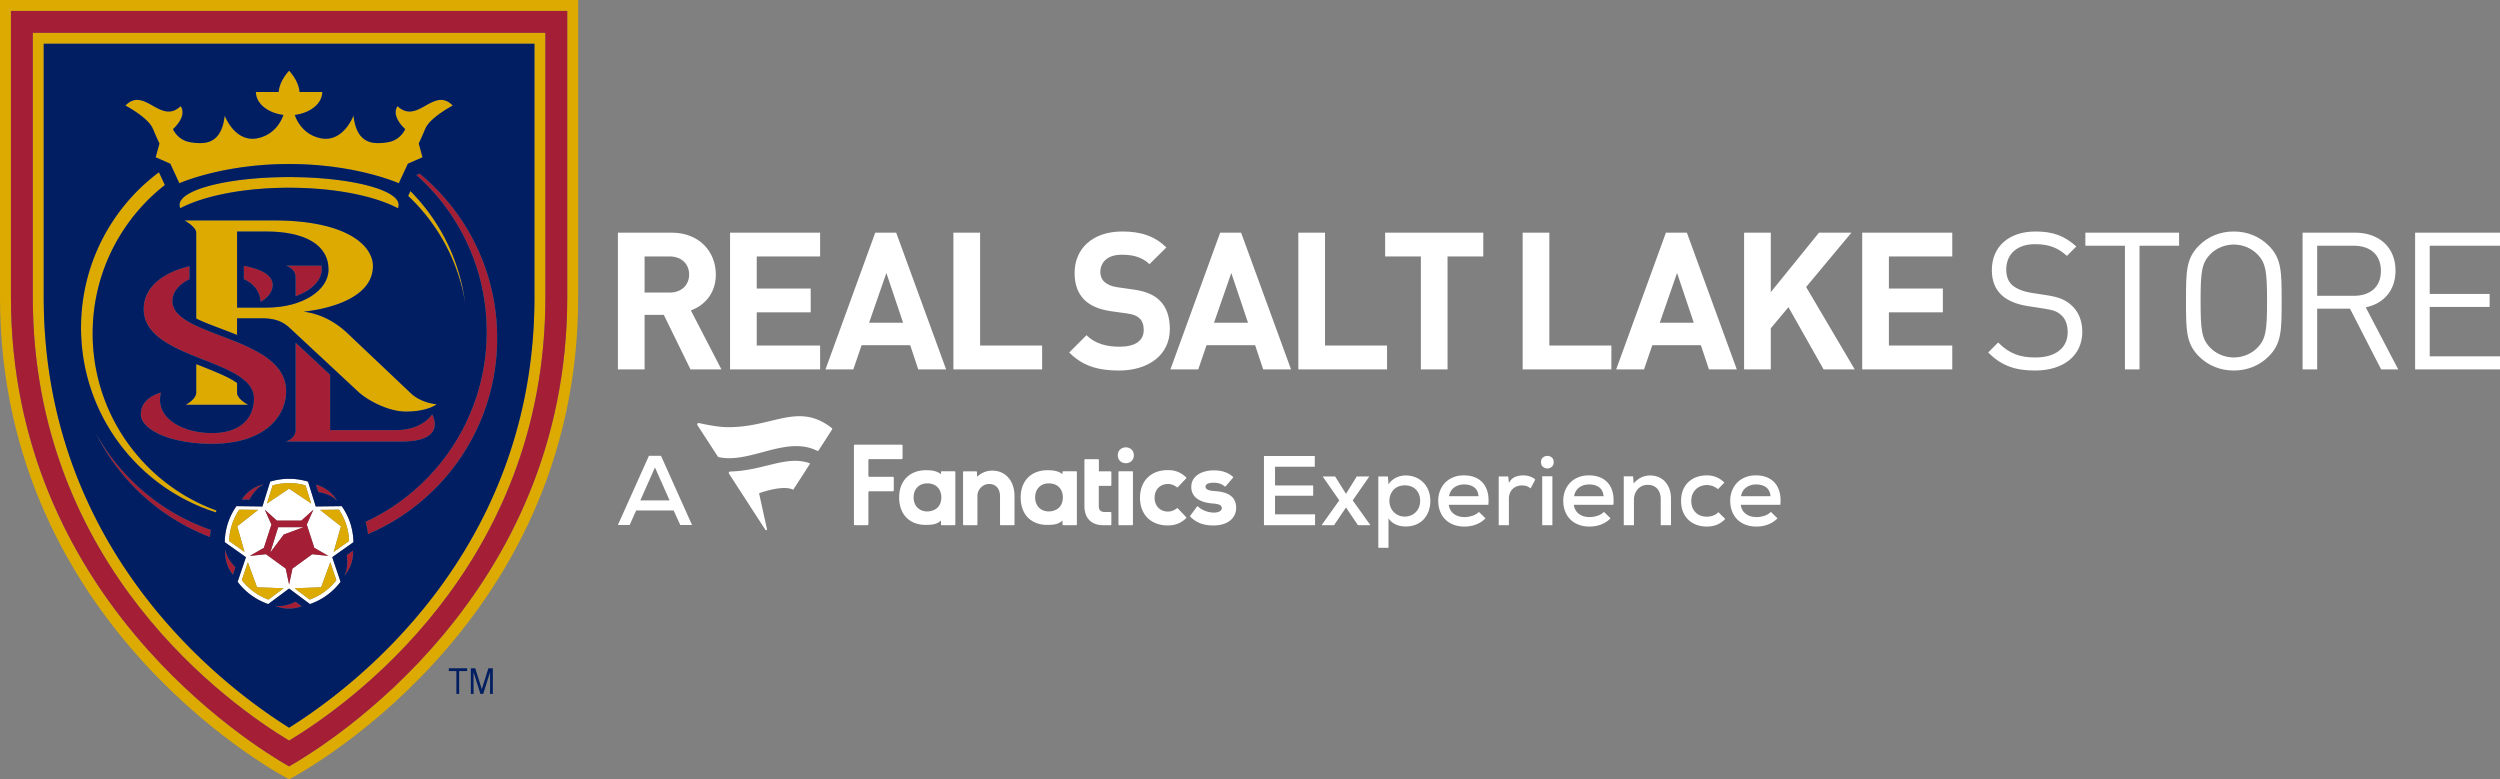
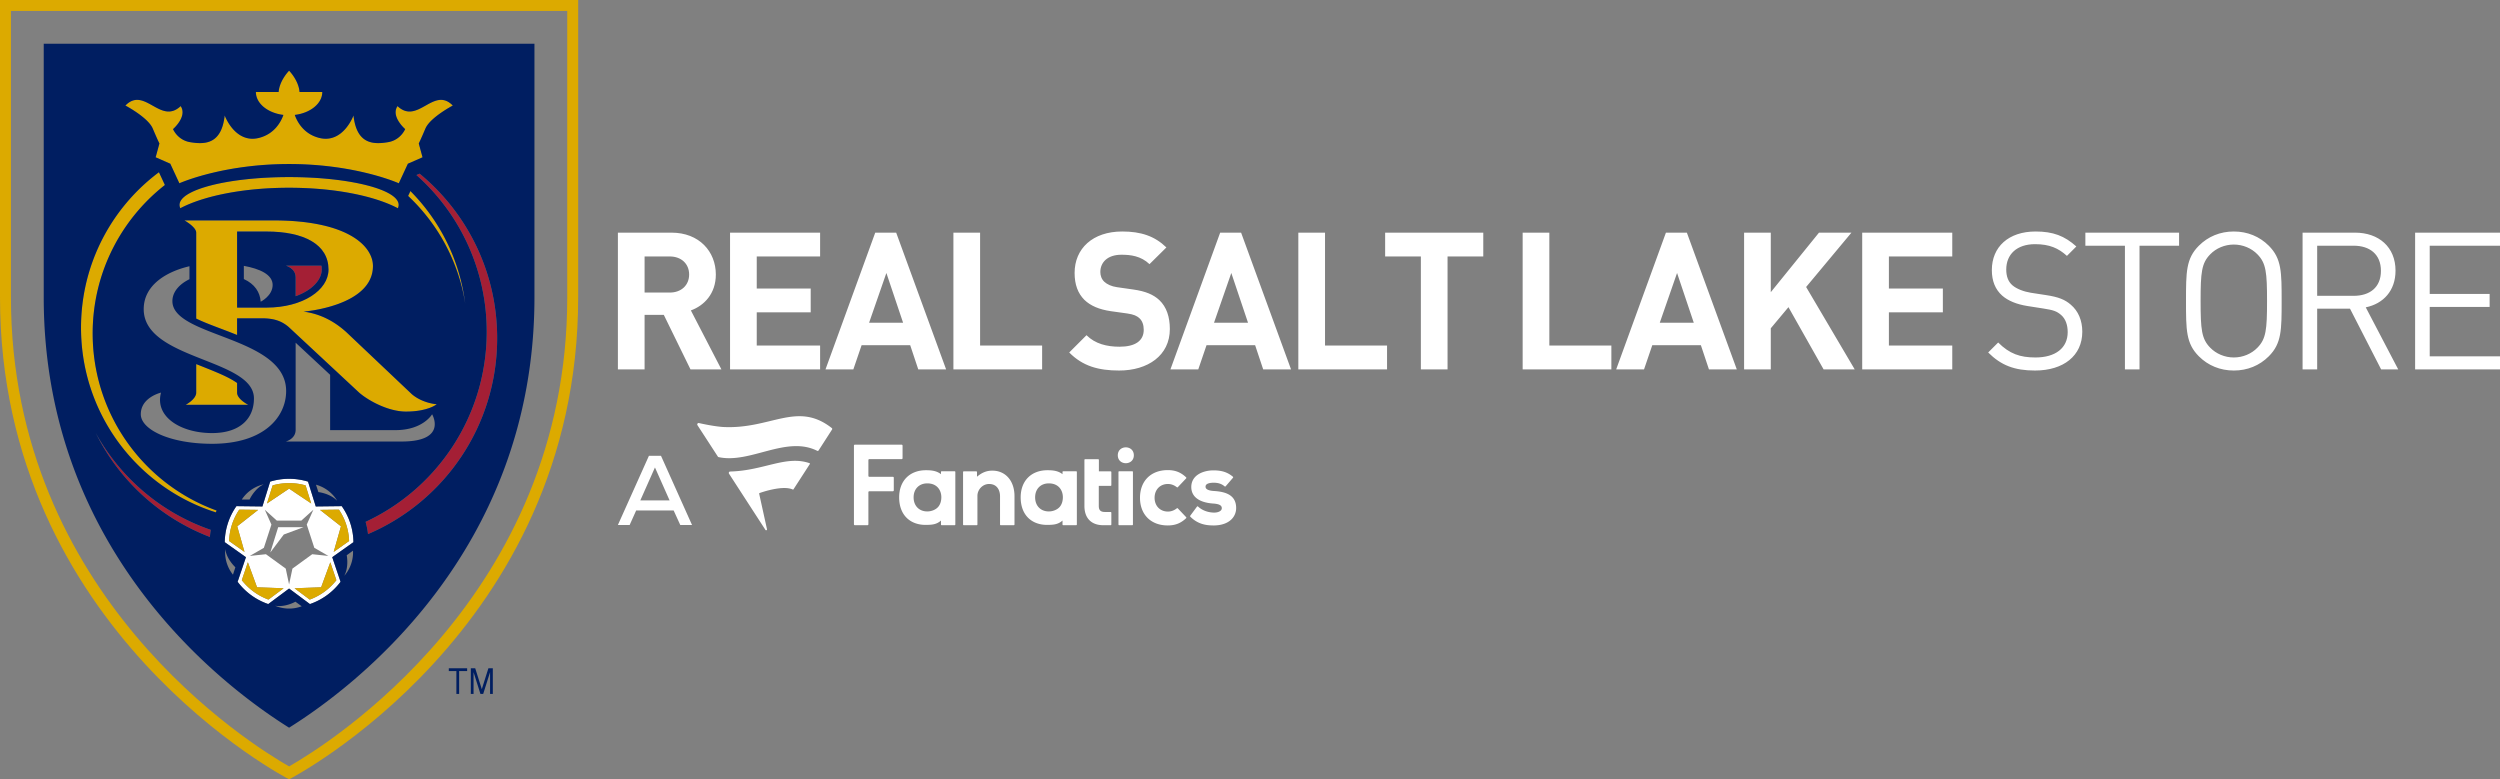
<svg xmlns="http://www.w3.org/2000/svg" viewBox="0 0 1088.602 339.346">
  <rect x="0" y="0" width="1088.602" height="339.346" fill="#808080" stroke="none" />
  <g fill="#fff">
    <path d="M300.665 160.843l-11.623-23.749h-8.363v23.749h-11.623v-59.539h23.331c12.125 0 19.316 8.278 19.316 18.23 0 8.362-5.1 13.546-10.87 15.637l13.295 25.672h-13.463zm-9.032-49.17h-10.954v15.722h10.954c5.101 0 8.446-3.262 8.446-7.86 0-4.601-3.345-7.862-8.446-7.862zM317.893 160.843v-59.539h39.219v10.369h-27.596v13.965h23.499v10.37h-23.499v14.466h27.596v10.37h-39.219zM399.847 160.843l-3.512-10.536h-21.157l-3.596 10.536h-12.125l21.658-59.539h9.115l21.741 59.539h-12.124zm-13.881-41.978l-7.526 21.658h14.801l-7.275-21.658zM415.152 160.843v-59.539h11.623v49.169h27.01v10.37h-38.633zM487.323 161.345c-9.032 0-15.889-1.923-21.742-7.86l7.526-7.526c3.763 3.763 8.864 5.018 14.383 5.018 6.857 0 10.537-2.593 10.537-7.359 0-2.091-.586-3.847-1.841-5.018-1.17-1.087-2.508-1.672-5.268-2.09l-7.191-1.004c-5.101-.752-8.864-2.341-11.54-4.934-2.843-2.843-4.265-6.69-4.265-11.707 0-10.62 7.86-18.062 20.738-18.062 8.194 0 14.132 2.007 19.233 6.941l-7.359 7.276c-3.763-3.597-8.278-4.098-12.209-4.098-6.188 0-9.198 3.428-9.198 7.526 0 1.505.501 3.094 1.756 4.265 1.17 1.087 3.094 2.007 5.519 2.341l7.024 1.004c5.435.752 8.864 2.258 11.373 4.6 3.177 3.01 4.6 7.359 4.6 12.626 0 11.538-9.616 18.061-22.076 18.061zM550.042 160.843l-3.512-10.536h-21.157l-3.596 10.536h-12.125l21.658-59.539h9.115l21.741 59.539h-12.124zm-13.881-41.978l-7.526 21.658h14.801l-7.275-21.658zM565.346 160.843v-59.539h11.623v49.169h27.01v10.37h-38.633zM630.325 111.673v49.17h-11.623v-49.17h-15.554v-10.369h42.731v10.369h-15.554zM663.025 160.843v-59.539h11.623v49.169h27.01v10.37h-38.633zM744.142 160.843l-3.512-10.536h-21.157l-3.596 10.536h-12.125l21.658-59.539h9.115l21.741 59.539h-12.124zm-13.881-41.978l-7.526 21.658h14.801l-7.275-21.658zM794.067 160.843l-15.302-27.093-7.694 9.198v17.895h-11.623v-59.539h11.623v25.923l20.989-25.923h14.133l-19.735 23.665 21.157 35.874h-13.548zM810.879 160.843v-59.539h39.219v10.369h-27.596v13.965h23.499v10.37h-23.499v14.466h27.596v10.37h-39.219zM886.141 161.345c-8.947 0-14.801-2.258-20.403-7.86l4.348-4.349c4.934 4.935 9.533 6.523 16.223 6.523 8.697 0 14.049-4.098 14.049-11.039 0-3.094-.92-5.77-2.843-7.442-1.923-1.673-3.428-2.174-7.777-2.843l-6.941-1.087c-4.683-.752-8.362-2.258-10.954-4.515-3.01-2.676-4.515-6.356-4.515-11.122 0-10.118 7.274-16.808 19.065-16.808 7.611 0 12.627 1.923 17.728 6.522l-4.098 4.097c-3.679-3.345-7.609-5.101-13.881-5.101-7.943 0-12.543 4.432-12.543 11.039 0 2.927.836 5.269 2.676 6.857s4.934 2.759 8.028 3.261l6.522 1.004c5.603.837 8.363 2.007 10.871 4.181 3.262 2.759 5.017 6.856 5.017 11.791-.001 10.452-8.195 16.891-20.572 16.891zM931.635 106.991v53.852h-6.356v-53.852h-17.226v-5.687h40.808v5.687h-17.226zM987.916 155.157c-4.014 4.014-9.282 6.187-15.219 6.187-5.938 0-11.205-2.173-15.219-6.187-5.604-5.604-5.604-11.457-5.604-24.083 0-12.627 0-18.481 5.604-24.083 4.014-4.014 9.281-6.188 15.219-6.188 5.937 0 11.205 2.174 15.219 6.188 5.603 5.603 5.603 11.456 5.603 24.083 0 12.626 0 18.48-5.603 24.083zm-4.934-44.404c-2.593-2.676-6.355-4.265-10.285-4.265s-7.694 1.589-10.285 4.265c-3.763 3.847-4.181 7.861-4.181 20.321 0 12.459.418 16.473 4.181 20.32 2.592 2.676 6.355 4.265 10.285 4.265s7.693-1.589 10.285-4.265c3.763-3.847 4.181-7.861 4.181-20.32.001-12.46-.417-16.474-4.181-20.321zM1036.838 160.843l-13.547-26.425h-14.299v26.425h-6.355v-59.539h22.828c10.37 0 17.644 6.272 17.644 16.557 0 8.697-5.269 14.384-12.961 15.972l14.132 27.01h-7.442zm-11.958-53.852h-15.888v21.824h15.888c6.942 0 11.875-3.596 11.875-10.87 0-7.275-4.934-10.954-11.875-10.954zM1051.642 160.843v-59.539h36.96v5.687h-30.605v20.989h26.09v5.686h-26.09v21.492h30.605v5.686h-36.96z" />
  </g>
  <path d="M432.094 204.933c5.778 0 9.659 4.465 9.659 11.11v12.342a.32.32 0 0 1-.319.319h-5.66a.32.32 0 0 1-.319-.319v-12.298c0-2.582-1.252-5.34-4.768-5.34l-.117.001c-2.689.047-4.96 2.424-4.96 5.191v12.446a.32.32 0 0 1-.319.319h-5.616a.32.32 0 0 1-.319-.319V205.56a.32.32 0 0 1 .319-.319h5.427c.176 0 .318.142.319.318l.008 2.034c2.116-1.833 4.207-2.66 6.665-2.66m86.187 19.633a.324.324 0 0 0 .031.419c3.344 3.357 7.012 3.816 10.171 3.816 4.459 0 7.799-1.702 9.163-4.669a6.933 6.933 0 0 0 .627-2.923c0-6.017-5.193-7.123-9.717-7.415-3.611-.229-3.611-1.495-3.611-1.911 0-1.525 2.443-1.69 3.493-1.69 2.034 0 3.531.493 4.805 1.591a.32.32 0 0 0 .453-.028l3.196-3.718a.323.323 0 0 0-.036-.456c-2.337-1.959-4.828-2.763-8.507-2.763-2.323 0-4.619.573-6.298 1.572-2.17 1.292-3.317 3.251-3.317 5.668 0 4.183 3.34 6.738 9.413 7.195 3.432.196 3.871 1.194 3.871 2.042 0 1.255-1.659 1.911-3.297 1.911l-.143-.002c-2.65-.048-5.195-1.026-6.89-2.633a.318.318 0 0 0-.478.037l-2.929 3.957zm-56.834-3.853c.949-1.108 1.366-2.607 1.366-4.218 0-2.943-1.801-6.012-6.117-6.012-3.563 0-5.956 2.446-5.956 6.088 0 3.668 2.394 6.132 5.956 6.132 1.816 0 3.691-.752 4.751-1.99m1.214-15.199a.32.32 0 0 1 .319-.318h5.607a.32.32 0 0 1 .319.319v22.87a.32.32 0 0 1-.319.319h-5.607a.318.318 0 0 1-.319-.318l-.005-1.723c-1.969 1.82-4.269 1.859-6.33 1.894l-.351.005c-3.359 0-6.211-1.057-8.248-3.058-2.149-2.11-3.285-5.199-3.285-8.933 0-7.177 4.579-11.815 11.664-11.815h.109c2.236 0 4.542.227 6.442 1.726l.004-.968zm-69.651-5.985v-5.5a.4.4 0 0 0-.399-.399h-20.375a.4.4 0 0 0-.399.399v34.273a.4.4 0 0 0 .399.399h5.5a.4.4 0 0 0 .399-.399v-13.987a.4.4 0 0 1 .399-.399h10.26a.4.4 0 0 0 .399-.399v-5.5a.399.399 0 0 0-.399-.399h-10.26a.4.4 0 0 1-.399-.399v-6.891a.4.4 0 0 1 .399-.399h14.076c.221-.001.4-.18.4-.4m119.86 21.841a.323.323 0 0 0-.44-.023c-1.107.901-2.493 1.412-3.847 1.412-3.432 0-5.829-2.47-5.829-6.007 0-3.537 2.397-6.007 5.829-6.007 1.354 0 2.74.512 3.847 1.412a.322.322 0 0 0 .44-.023l3.627-3.824a.327.327 0 0 0-.012-.46c-2.335-2.203-4.743-3.147-7.991-3.147-7.346 0-12.092 4.729-12.092 12.048s4.747 12.048 12.092 12.048c3.248 0 5.656-.944 7.991-3.147a.327.327 0 0 0 .012-.46l-3.627-3.822zm-29.266 7.335a.319.319 0 0 0 .321-.319v-5.119a.318.318 0 0 0-.318-.319c-.575 0-2.401-.002-2.78-.019-1.639-.07-2.369-.876-2.369-2.614v-8.741h5.148a.32.32 0 0 0 .319-.319v-5.686a.32.32 0 0 0-.319-.319h-5.105v-4.973a.32.32 0 0 0-.319-.319h-5.664a.32.32 0 0 0-.319.319l.004 20.038c0 5.33 3.005 8.388 8.266 8.388l1.045.002h2.09zm-75.073-7.992c.949-1.108 1.366-2.607 1.366-4.218 0-2.943-1.801-6.012-6.117-6.012-3.563 0-5.956 2.446-5.956 6.088 0 3.668 2.393 6.132 5.956 6.132 1.817 0 3.692-.752 4.751-1.99m1.215-15.199a.319.319 0 0 1 .319-.318h5.607a.32.32 0 0 1 .319.319v22.87a.32.32 0 0 1-.319.319h-5.607a.318.318 0 0 1-.319-.318l-.005-1.723c-1.969 1.82-4.27 1.859-6.33 1.894l-.351.005c-3.359 0-6.211-1.057-8.248-3.058-2.149-2.11-3.284-5.199-3.284-8.933 0-7.177 4.578-11.815 11.664-11.815h.109c2.236 0 4.542.227 6.442 1.726l.003-.968zm77.602 23.19h5.66a.32.32 0 0 0 .319-.319v-22.87a.32.32 0 0 0-.319-.319h-5.66a.32.32 0 0 0-.319.319v22.87c0 .176.142.319.319.319m6.37-30.457c0-4.605-6.98-4.605-6.98 0s6.98 4.605 6.98 0M362.314 187.023l-5.867 9.115c-.12.186-.366.281-.565.181-13.546-6.813-29.175 5.716-42.972 2.728a.495.495 0 0 1-.313-.209l-8.892-13.689a.614.614 0 0 1 .632-.937c1.205.276 6.388 1.422 10.423 1.713 20.929 1.128 32.266-11.428 47.437.471.194.152.25.421.117.627zM345.208 213.161a.238.238 0 0 0 .303-.085l7.134-11.03c.088-.137.01-.307-.144-.36-10.279-3.545-19.893 3.263-34.564 3.636a.615.615 0 0 0-.504.931l15.841 24.444c.233.411.777.157.711-.223l-3.41-15.478c-.029-.136.058-.26.189-.307 1.233-.453 10.2-3.498 14.444-1.528z" fill="#fff" />
  <g fill="#fff">
-     <path d="M572.633 228.687h-22.254v-30.13h22.124v4.692H555.2v8.135h16.613v4.476H555.2v8.093h17.432v4.734zM590.796 207.467h5.38v.129l-7.145 10.288 7.618 10.674v.13h-5.338l-5.208-7.705-5.208 7.705h-5.338v-.13l7.619-10.674-7.146-10.288v-.129h5.338l4.734 7.575 4.694-7.575zM600.179 238.543v-31.076h4.175l.258 3.443c.832-1.291 1.922-2.259 3.271-2.905a9.65 9.65 0 0 1 4.219-.969c1.578 0 3.027.28 4.347.839 1.32.56 2.454 1.328 3.401 2.303.947.976 1.679 2.146 2.195 3.508.517 1.363.775 2.834.775 4.411 0 1.636-.252 3.136-.753 4.498-.503 1.364-1.212 2.54-2.13 3.529-.919.991-2.044 1.759-3.379 2.304-1.335.544-2.82.818-4.455.818-.66 0-1.342-.058-2.044-.172a8.916 8.916 0 0 1-2.066-.603c-.675-.286-1.306-.66-1.894-1.119s-1.083-1.019-1.485-1.679v12.87h-4.435zm11.492-13.601c.976 0 1.872-.172 2.691-.517a6.617 6.617 0 0 0 2.13-1.419 6.303 6.303 0 0 0 1.399-2.152c.329-.832.494-1.75.494-2.755 0-2.008-.602-3.637-1.807-4.885-1.205-1.248-2.841-1.872-4.908-1.872-1.032 0-1.958.172-2.776.517a5.975 5.975 0 0 0-2.087 1.442 6.6 6.6 0 0 0-1.335 2.152c-.316.818-.474 1.699-.474 2.646s.165 1.837.495 2.669a6.653 6.653 0 0 0 1.377 2.173 6.426 6.426 0 0 0 2.109 1.464c.82.358 1.717.537 2.692.537zM630.867 219.82c.201 1.635.911 2.935 2.13 3.895 1.22.962 2.82 1.442 4.8 1.442 1.09 0 2.224-.194 3.4-.581 1.177-.388 2.095-.954 2.755-1.7l2.884 2.798a9.282 9.282 0 0 1-1.894 1.593c-.717.459-1.47.839-2.26 1.141-.788.302-1.613.523-2.474.667a15.23 15.23 0 0 1-2.496.214c-1.751 0-3.329-.265-4.734-.796-1.407-.53-2.605-1.284-3.595-2.26-.99-.975-1.757-2.158-2.302-3.551-.546-1.392-.818-2.933-.818-4.627 0-1.607.271-3.092.818-4.455.545-1.363 1.306-2.533 2.281-3.508.975-.975 2.145-1.736 3.509-2.281 1.363-.545 2.877-.818 4.541-.818 1.722 0 3.277.266 4.67.796 1.392.532 2.568 1.328 3.529 2.389.962 1.062 1.664 2.396 2.109 4.002.444 1.607.567 3.487.366 5.639h-17.219zm12.956-3.745c-.144-1.722-.775-3.006-1.894-3.852-1.119-.846-2.582-1.27-4.389-1.27-1.636 0-3.057.424-4.262 1.27-1.205.846-1.979 2.13-2.324 3.852h12.869zM656.735 207.467l.302 2.798c.775-1.349 1.722-2.231 2.841-2.647a9.711 9.711 0 0 1 3.4-.624c1.033 0 2.015.166 2.949.495.931.33 1.699.768 2.302 1.313l-2.023 3.873a6.419 6.419 0 0 0-1.658-.968c-.56-.215-1.255-.323-2.087-.323a6.53 6.53 0 0 0-2.196.366 5.23 5.23 0 0 0-1.807 1.076c-.517.474-.934 1.076-1.249 1.807-.316.733-.474 1.587-.474 2.562v11.493h-4.433v-21.22h4.133zM671.025 201.226c0-.918.287-1.599.861-2.044.574-.444 1.205-.667 1.894-.667.688 0 1.319.223 1.893.667.574.445.861 1.126.861 2.044 0 .919-.287 1.607-.861 2.066s-1.205.689-1.893.689c-.689 0-1.32-.23-1.894-.689s-.861-1.148-.861-2.066zm4.95 6.155v21.306h-4.433v-21.306h4.433zM685.315 219.82c.201 1.635.911 2.935 2.13 3.895 1.22.962 2.82 1.442 4.8 1.442 1.09 0 2.224-.194 3.4-.581 1.177-.388 2.095-.954 2.755-1.7l2.884 2.798a9.282 9.282 0 0 1-1.894 1.593c-.717.459-1.47.839-2.26 1.141-.788.302-1.613.523-2.474.667a15.23 15.23 0 0 1-2.496.214c-1.751 0-3.329-.265-4.734-.796-1.407-.53-2.605-1.284-3.595-2.26-.99-.975-1.757-2.158-2.302-3.551-.546-1.392-.818-2.933-.818-4.627 0-1.607.271-3.092.818-4.455.545-1.363 1.306-2.533 2.281-3.508.975-.975 2.145-1.736 3.509-2.281 1.363-.545 2.877-.818 4.541-.818 1.722 0 3.277.266 4.67.796 1.392.532 2.568 1.328 3.529 2.389.962 1.062 1.664 2.396 2.109 4.002.444 1.607.567 3.487.366 5.639h-17.219zm12.956-3.745c-.144-1.722-.775-3.006-1.894-3.852-1.119-.846-2.582-1.27-4.389-1.27-1.636 0-3.057.424-4.262 1.27-1.205.846-1.979 2.13-2.324 3.852h12.869zM723.149 228.687v-11.363c0-1.836-.495-3.328-1.485-4.476-.99-1.148-2.404-1.722-4.24-1.722-.889 0-1.699.172-2.431.517a5.646 5.646 0 0 0-1.872 1.399 6.388 6.388 0 0 0-1.205 2.065 7.166 7.166 0 0 0-.431 2.476v11.105h-4.433v-21.263h4.045l.259 3.099c2.008-2.325 4.389-3.487 7.145-3.487 1.291 0 2.489.223 3.594.667a8.122 8.122 0 0 1 2.884 1.958c.819.861 1.464 1.93 1.938 3.206.474 1.278.71 2.748.71 4.412v11.407h-4.478zM751.255 225.975c-1.205 1.205-2.461 2.059-3.766 2.56-1.307.503-2.734.753-4.283.753-1.522 0-2.964-.236-4.326-.71a10.161 10.161 0 0 1-3.573-2.109c-1.019-.933-1.823-2.095-2.41-3.487-.589-1.392-.882-3.006-.882-4.842 0-1.836.293-3.451.882-4.842.587-1.392 1.392-2.554 2.41-3.486a10.201 10.201 0 0 1 3.551-2.109c1.348-.474 2.798-.71 4.348-.71 1.463 0 2.818.244 4.067.732 1.247.488 2.445 1.291 3.594 2.41l-2.798 2.884a7.07 7.07 0 0 0-2.302-1.356 7.482 7.482 0 0 0-2.518-.452c-.947 0-1.836.165-2.668.495a6.5 6.5 0 0 0-2.174 1.399 6.334 6.334 0 0 0-1.443 2.174c-.344.847-.516 1.801-.516 2.862 0 1.119.179 2.103.538 2.948a6.345 6.345 0 0 0 1.464 2.152 5.894 5.894 0 0 0 2.151 1.313c.819.287 1.686.43 2.605.43.917 0 1.814-.15 2.69-.452.874-.3 1.657-.81 2.345-1.527l3.014 2.97zM758.012 219.82c.201 1.635.911 2.935 2.13 3.895 1.22.962 2.82 1.442 4.8 1.442 1.09 0 2.224-.194 3.4-.581 1.177-.388 2.095-.954 2.755-1.7l2.884 2.798a9.282 9.282 0 0 1-1.894 1.593c-.717.459-1.47.839-2.26 1.141-.789.302-1.613.523-2.474.667a15.23 15.23 0 0 1-2.496.214c-1.751 0-3.329-.265-4.734-.796-1.407-.53-2.605-1.284-3.595-2.26-.99-.975-1.757-2.158-2.302-3.551-.546-1.392-.818-2.933-.818-4.627 0-1.607.271-3.092.818-4.455.545-1.363 1.306-2.533 2.281-3.508.975-.975 2.145-1.736 3.509-2.281 1.363-.545 2.876-.818 4.541-.818 1.722 0 3.277.266 4.67.796 1.392.532 2.568 1.328 3.529 2.389.962 1.062 1.664 2.396 2.109 4.002.445 1.607.567 3.487.366 5.639h-17.219zm12.956-3.745c-.144-1.722-.775-3.006-1.894-3.852-1.119-.846-2.582-1.27-4.389-1.27-1.636 0-3.057.424-4.262 1.27s-1.979 2.13-2.324 3.852h12.869z" />
-   </g>
+     </g>
  <path d="M293.331 222.273h-16.313l-2.84 6.327h-5.122l13.515-30.129h5.252l13.515 30.129h-5.122l-2.885-6.327zm-8.135-18.724l-6.371 14.333h12.74l-6.369-14.333z" fill="#fff" />
  <g>
    <g fill="#fff">
      <path d="M153.903 236.082a27.914 27.914 0 0 0-5.094-15.687l-11.315.137-3.366-10.811a28.038 28.038 0 0 0-8.246-1.232c-2.867 0-5.64.431-8.246 1.232l-3.366 10.811-11.315-.137a27.906 27.906 0 0 0-5.094 15.687l9.233 6.541-3.628 10.715a28.1 28.1 0 0 0 13.337 9.699l9.079-6.764 9.076 6.764a28.104 28.104 0 0 0 13.34-9.699l-3.628-10.715 9.233-6.541zm-6.317-14.167a26.06 26.06 0 0 1 4.429 13.659l-6.722 4.758 3.172-11.156-9.122-7.16 8.243-.101zm-28.88-10.555a26.103 26.103 0 0 1 7.176-.996c2.488 0 4.896.345 7.176.996l2.453 7.872-9.629-6.461-9.628 6.461 2.452-7.872zm-12.235 28.973l-6.723-4.758a26.02 26.02 0 0 1 4.433-13.659l8.239.102-9.121 7.16 3.172 11.155zm10.43 20.752a26.238 26.238 0 0 1-11.609-8.445l2.641-7.805 3.992 10.887 11.587.432-6.611 4.931zm8.981-6.569l-1.462-6.93-8.617-6.259-7.039.747 6.135-3.529 3.29-10.124-2.884-6.464 5.254 4.743h10.647l5.253-4.743-2.884 6.464 3.289 10.124 6.132 3.529-7.035-.747-8.617 6.259-1.462 6.93zm20.589-1.875a26.245 26.245 0 0 1-11.609 8.445l-6.611-4.931 11.587-.432 3.992-10.887 2.641 7.805z" />
      <path d="M117.697 240.582l5.869-7.828 8.572-3.184H121.13z" />
    </g>
    <g fill="#dcaa00">
      <path d="M0 0v129.474c0 145.315 125.882 209.872 125.882 209.872s125.882-64.557 125.882-209.872V0H0zm247.005 129.474c0 130.173-104.631 194.848-121.123 204.254-16.492-9.405-121.12-74.08-121.12-204.254V4.755h242.243v124.719z" />
-       <path d="M125.882 322.487c25.023-15.106 111.599-75.441 111.599-193.013V14.282H14.285v115.192c0 117.572 86.575 177.907 111.597 193.013zM19.041 19.04h213.682v110.434c0 111.507-79.749 170.433-106.841 187.395-27.092-16.962-106.84-75.888-106.84-187.395V19.04z" />
      <path d="M177.715 85.315c12.947 12.162 21.944 28.5 24.856 46.88-2.353-19.035-11.043-36.089-23.86-49.007l-.996 2.127zM94.335 222.311c-31.473-11.369-53.982-41.604-53.982-77.127 0-26.268 12.315-49.629 31.448-64.63l-2.59-5.567c-20.59 15.365-33.933 39.972-33.933 67.709 0 37.723 24.684 69.635 58.706 80.403.111-.261.236-.52.351-.788zM150.706 144.529c-5.598-5.033-11.769-7.971-18.523-8.836 0 0 30.222-2.315 30.222-19.868 0-8.441-10.561-19.859-43.459-19.859h-38.65s5.142 2.871 5.142 5.318v37.439c4.788 2.344 11.319 4.506 17.805 7.141v-7.262h10.61c5.63-.019 8.849 1.265 11.784 3.73l30.825 28.698c4.312 3.695 12.874 8.191 20.322 8.191 9.568 0 13.391-3.193 13.391-3.193s-6.173-.387-10.861-4.404l-28.608-27.095zm-34.616-10.597h-12.848V100.82h12.848c16.163 0 26.951 5.538 26.951 16.556.001 8.946-11.2 16.556-26.951 16.556z" />
      <path d="M85.437 158.534v12.452c0 2.862-4.599 5.291-4.599 5.291h27.277s-4.873-2.43-4.873-5.291v-4.219c-4.203-2.993-10.907-5.442-17.805-8.233zM66.518 55.972c2.034 4.819 2.899 6.505 2.899 6.505l-1.642 6.014 6.378 2.801 3.951 8.514s18.6-8.383 47.777-8.383c29.174 0 47.774 8.383 47.774 8.383l3.951-8.514 6.378-2.801-1.638-6.014s.866-1.686 2.897-6.505c2.031-4.816 11.919-10.012 11.919-10.012-8.345-8.581-15.263 8.581-24.074.243-3.037 4.539 3.334 10.009 3.334 10.009s-1.903 4.765-7.457 5.698c-6.698 1.131-13.691.709-15.043-11.625 0 0-4.541 12.468-15.036 9.737-6.838-1.773-9.568-7.224-10.532-9.98 6.806-.824 11.982-4.976 11.982-9.968h-9.901c-.383-5.1-4.554-9.294-4.554-9.294s-4.174 4.193-4.557 9.294h-9.901c0 4.992 5.18 9.144 11.982 9.968-.964 2.756-3.698 8.207-10.532 9.98-10.494 2.731-15.033-9.737-15.033-9.737-1.354 12.334-8.345 12.756-15.042 11.625-5.554-.933-7.457-5.698-7.457-5.698s6.371-5.471 3.331-10.009c-8.812 8.339-15.726-8.824-24.071-.243.001 0 9.886 5.196 11.917 10.012z" />
      <path d="M173.241 90.675c.23-.476.348-.961.348-1.453 0-6.691-21.366-12.114-47.707-12.114s-47.707 5.423-47.707 12.114c0 .492.118.977.341 1.453 10.153-5.375 27.568-8.923 47.365-8.923 19.798-.001 37.213 3.548 47.36 8.923zM103.299 229.177l9.121-7.16-8.239-.102a26.01 26.01 0 0 0-4.433 13.659l6.723 4.758-3.172-11.155zM133.058 211.36a26.103 26.103 0 0 0-7.176-.996c-2.487 0-4.896.345-7.176.996l-2.453 7.872 9.628-6.461 9.629 6.461-2.452-7.872zM139.343 222.017l9.122 7.16-3.172 11.156 6.722-4.758a26.069 26.069 0 0 0-4.429-13.659l-8.243.101zM107.933 244.836l-2.641 7.805a26.245 26.245 0 0 0 11.609 8.445l6.611-4.931-11.587-.432-3.992-10.887zM139.838 255.723l-11.587.432 6.611 4.931a26.238 26.238 0 0 0 11.609-8.445l-2.641-7.805-3.992 10.887z" />
    </g>
    <g fill="#a41f35">
-       <path d="M4.762 4.755v124.719c0 130.173 104.628 194.848 121.119 204.254 16.492-9.405 121.123-74.08 121.123-204.254V4.755H4.762zm232.719 124.719c0 117.572-86.577 177.906-111.599 193.013-25.022-15.106-111.597-75.441-111.597-193.013V14.282h223.196v115.192z" />
      <path d="M211.935 144.462c0 36.695-21.605 68.306-52.731 82.764a34.52 34.52 0 0 1 1.041 5.333c33.055-14.087 56.241-46.979 56.241-85.309 0-28.864-13.155-54.647-33.767-71.628l-1.383.6c18.767 16.701 30.599 41.078 30.599 68.24zM91.403 233.814a33.68 33.68 0 0 1 .374-3.088c-21.452-7.368-39.292-22.57-50.112-42.217 10.274 20.705 28.044 36.995 49.738 45.305zM128.734 120.743v8.237c7.218-2.568 11.37-7.199 11.37-11.602 0-.594-.052-1.156-.128-1.703h-15.508c-.001-.001 4.266 1.088 4.266 5.068z" />
-       <path d="M128.734 149.227v37.957c0 3.979-4.267 5.072-4.267 5.072h50.422c20.216 0 13.27-11.867 13.27-11.867s-3.947 6.904-15.917 6.904h-28.487V163.21l-15.021-13.983zM113.519 131.384s5.202-2.581 5.202-7.301c0-4.586-5.726-7.074-12.542-8.32v5.749c4.738 2.163 7.04 5.682 7.34 9.872zM61.309 180.368c0 6.764 12.883 12.877 31.023 12.877 22.781 0 32.263-11.804 32.263-22.963 0-23.907-49.528-23.419-49.528-39.148 0-4.107 3.114-7.457 7.428-9.555v-5.647c-10.184 2.379-19.919 8.284-19.919 18.692 0 22.154 48.001 21.423 48.001 38.864 0 8.971-6.272 15.09-18.246 15.09-13.567 0-25.064-7.065-22.218-17.622.001.001-8.804 2.045-8.804 9.412zM98.1 239.151s-.882 5.806 3.344 11.082l1.048-3.226s-3.795-3.433-4.392-7.856zM119.801 263.752s5.254 2.628 11.574.246l-2.741-1.993s-4.442 2.545-8.833 1.747zM150.975 241.773s1.047 5.014-1.07 8.939c0 0 4.126-4.177 3.81-10.932l-2.74 1.993zM137.59 211.056l1.047 3.216s5.091.556 8.173 3.782c0 0-2.702-5.216-9.22-6.998zM114.793 210.906s-5.796.958-9.507 6.604h3.385s2.098-4.668 6.122-6.604zM133.575 228.42l2.884-6.464-5.253 4.743h-10.647l-5.254-4.743 2.884 6.464-3.29 10.124-6.135 3.529 7.039-.747 8.617 6.259 1.462 6.93 1.463-6.93 8.617-6.259 7.035.747-6.132-3.529-3.29-10.124zm-10.009 4.334l-5.87 7.828 3.433-11.012h11.009l-8.572 3.184z" />
    </g>
    <g fill="#001e61">
      <path d="M19.041 19.04v110.434c0 111.507 79.749 170.433 106.84 187.395 27.092-16.962 106.841-75.888 106.841-187.395V19.04H19.041zm82.403 231.193c-4.225-5.276-3.344-11.082-3.344-11.082.597 4.423 4.391 7.857 4.391 7.857l-1.047 3.225zm18.357 13.519c4.391.798 8.834-1.747 8.834-1.747l2.741 1.993c-6.321 2.382-11.575-.246-11.575-.246zm31.174-21.979l2.74-1.993c.316 6.755-3.81 10.932-3.81 10.932 2.117-3.925 1.07-8.939 1.07-8.939zm-6.305.85l3.628 10.715a28.104 28.104 0 0 1-13.34 9.699l-9.076-6.764-9.079 6.764a28.1 28.1 0 0 1-13.337-9.699l3.628-10.715-9.233-6.541a27.906 27.906 0 0 1 5.094-15.687l11.315.137 3.366-10.811a28.038 28.038 0 0 1 8.246-1.232c2.868 0 5.64.431 8.246 1.232l3.366 10.811 11.315-.137a27.914 27.914 0 0 1 5.094 15.687l-9.233 6.541zm-52.338-54.044c11.973 0 18.246-6.119 18.246-15.09 0-17.441-48.001-16.709-48.001-38.864 0-10.408 9.734-16.314 19.919-18.692v5.647c-4.314 2.098-7.428 5.448-7.428 9.555 0 15.729 49.528 15.24 49.528 39.148 0 11.159-9.482 22.963-32.263 22.963-18.14 0-31.023-6.113-31.023-12.877 0-7.367 8.805-9.411 8.805-9.411-2.847 10.557 8.65 17.621 22.217 17.621zm15.783-12.302H80.838s4.599-2.43 4.599-5.291v-12.452c6.898 2.791 13.602 5.24 17.805 8.233v4.219c0 2.861 4.873 5.291 4.873 5.291zm65.126-85.602c-10.146-5.375-27.562-8.923-47.359-8.923S88.67 85.3 78.517 90.675a3.404 3.404 0 0 1-.341-1.453c0-6.691 21.366-12.114 47.707-12.114 26.342 0 47.707 5.423 47.707 12.114a3.35 3.35 0 0 1-.349 1.453zM146.81 218.054c-3.081-3.226-8.173-3.782-8.173-3.782l-1.047-3.216c6.518 1.782 9.22 6.998 9.22 6.998zm-32.017-7.148c-4.024 1.935-6.122 6.604-6.122 6.604h-3.385c3.711-5.645 9.507-6.604 9.507-6.604zm9.674-18.651s4.267-1.092 4.267-5.072v-37.957l15.02 13.982v24.083h28.487c11.97 0 15.917-6.904 15.917-6.904s6.946 11.867-13.27 11.867h-50.421zm52.316-13.033c-7.448 0-16.01-4.497-20.322-8.191l-30.825-28.698c-2.935-2.465-6.154-3.749-11.784-3.73h-10.61v7.262c-6.486-2.635-13.017-4.797-17.805-7.141v-37.439c0-2.446-5.142-5.318-5.142-5.318h38.65c32.898 0 43.459 11.417 43.459 19.859 0 17.552-30.222 19.868-30.222 19.868 6.755.865 12.925 3.803 18.523 8.836l28.606 27.095c4.688 4.018 10.861 4.404 10.861 4.404s-3.821 3.193-13.389 3.193zm.932-93.907l.997-2.127c12.816 12.918 21.506 29.972 23.86 49.007-2.914-18.38-11.91-34.718-24.857-46.88zm-.109-14.023l-3.951 8.514s-18.6-8.383-47.774-8.383c-29.177 0-47.777 8.383-47.777 8.383l-3.951-8.514-6.378-2.801 1.642-6.014s-.865-1.686-2.899-6.505C64.487 51.156 54.602 45.96 54.602 45.96c8.345-8.581 15.259 8.581 24.071.243 3.04 4.539-3.331 10.009-3.331 10.009s1.903 4.765 7.457 5.698c6.697 1.131 13.688.709 15.042-11.625 0 0 4.539 12.468 15.033 9.737 6.834-1.773 9.568-7.224 10.532-9.98-6.802-.824-11.982-4.976-11.982-9.968h9.901c.383-5.1 4.557-9.294 4.557-9.294s4.171 4.193 4.554 9.294h9.901c0 4.992-5.177 9.144-11.982 9.968.964 2.756 3.695 8.207 10.532 9.98 10.494 2.731 15.036-9.737 15.036-9.737 1.351 12.334 8.345 12.756 15.043 11.625 5.554-.933 7.457-5.698 7.457-5.698s-6.371-5.471-3.334-10.009c8.812 8.339 15.729-8.824 24.074-.243 0 0-9.887 5.197-11.919 10.012-2.031 4.819-2.897 6.505-2.897 6.505l1.638 6.014-6.379 2.801zM69.21 74.987l2.59 5.567c-19.133 15.001-31.448 38.362-31.448 64.63 0 35.523 22.509 65.758 53.982 77.127-.115.269-.239.527-.351.789-34.022-10.768-58.706-42.68-58.706-80.403.001-27.738 13.343-52.345 33.933-67.71zM41.665 188.509c10.82 19.647 28.66 34.849 50.112 42.217a34.031 34.031 0 0 0-.374 3.088c-21.694-8.31-39.464-24.6-49.738-45.305zm118.58 44.05a34.52 34.52 0 0 0-1.041-5.333c31.126-14.457 52.731-46.069 52.731-82.764 0-27.162-11.833-51.539-30.598-68.239l1.383-.6c20.611 16.981 33.767 42.763 33.767 71.628-.001 38.329-23.187 71.221-56.242 85.308z" />
      <path d="M143.042 117.377c0-11.018-10.788-16.556-26.951-16.556h-12.848v33.112h12.848c15.75-.001 26.951-7.611 26.951-16.556zm-29.523 14.007c-.3-4.19-2.603-7.709-7.339-9.872v-5.749c6.815 1.245 12.542 3.733 12.542 8.32-.001 4.72-5.203 7.301-5.203 7.301zm15.215-2.405v-8.237c0-3.979-4.267-5.068-4.267-5.068h15.508c.077.546.128 1.109.128 1.703 0 4.404-4.152 9.034-11.369 11.602zM195.427 292.201h3.305v9.977h1.198v-9.977h3.481V291h-7.984zM209.798 300.096L206.93 291h-1.919v11.178h1.195v-9.495l2.998 9.495h1.192l2.998-9.495v9.495h1.198V291h-1.926z" />
    </g>
  </g>
</svg>